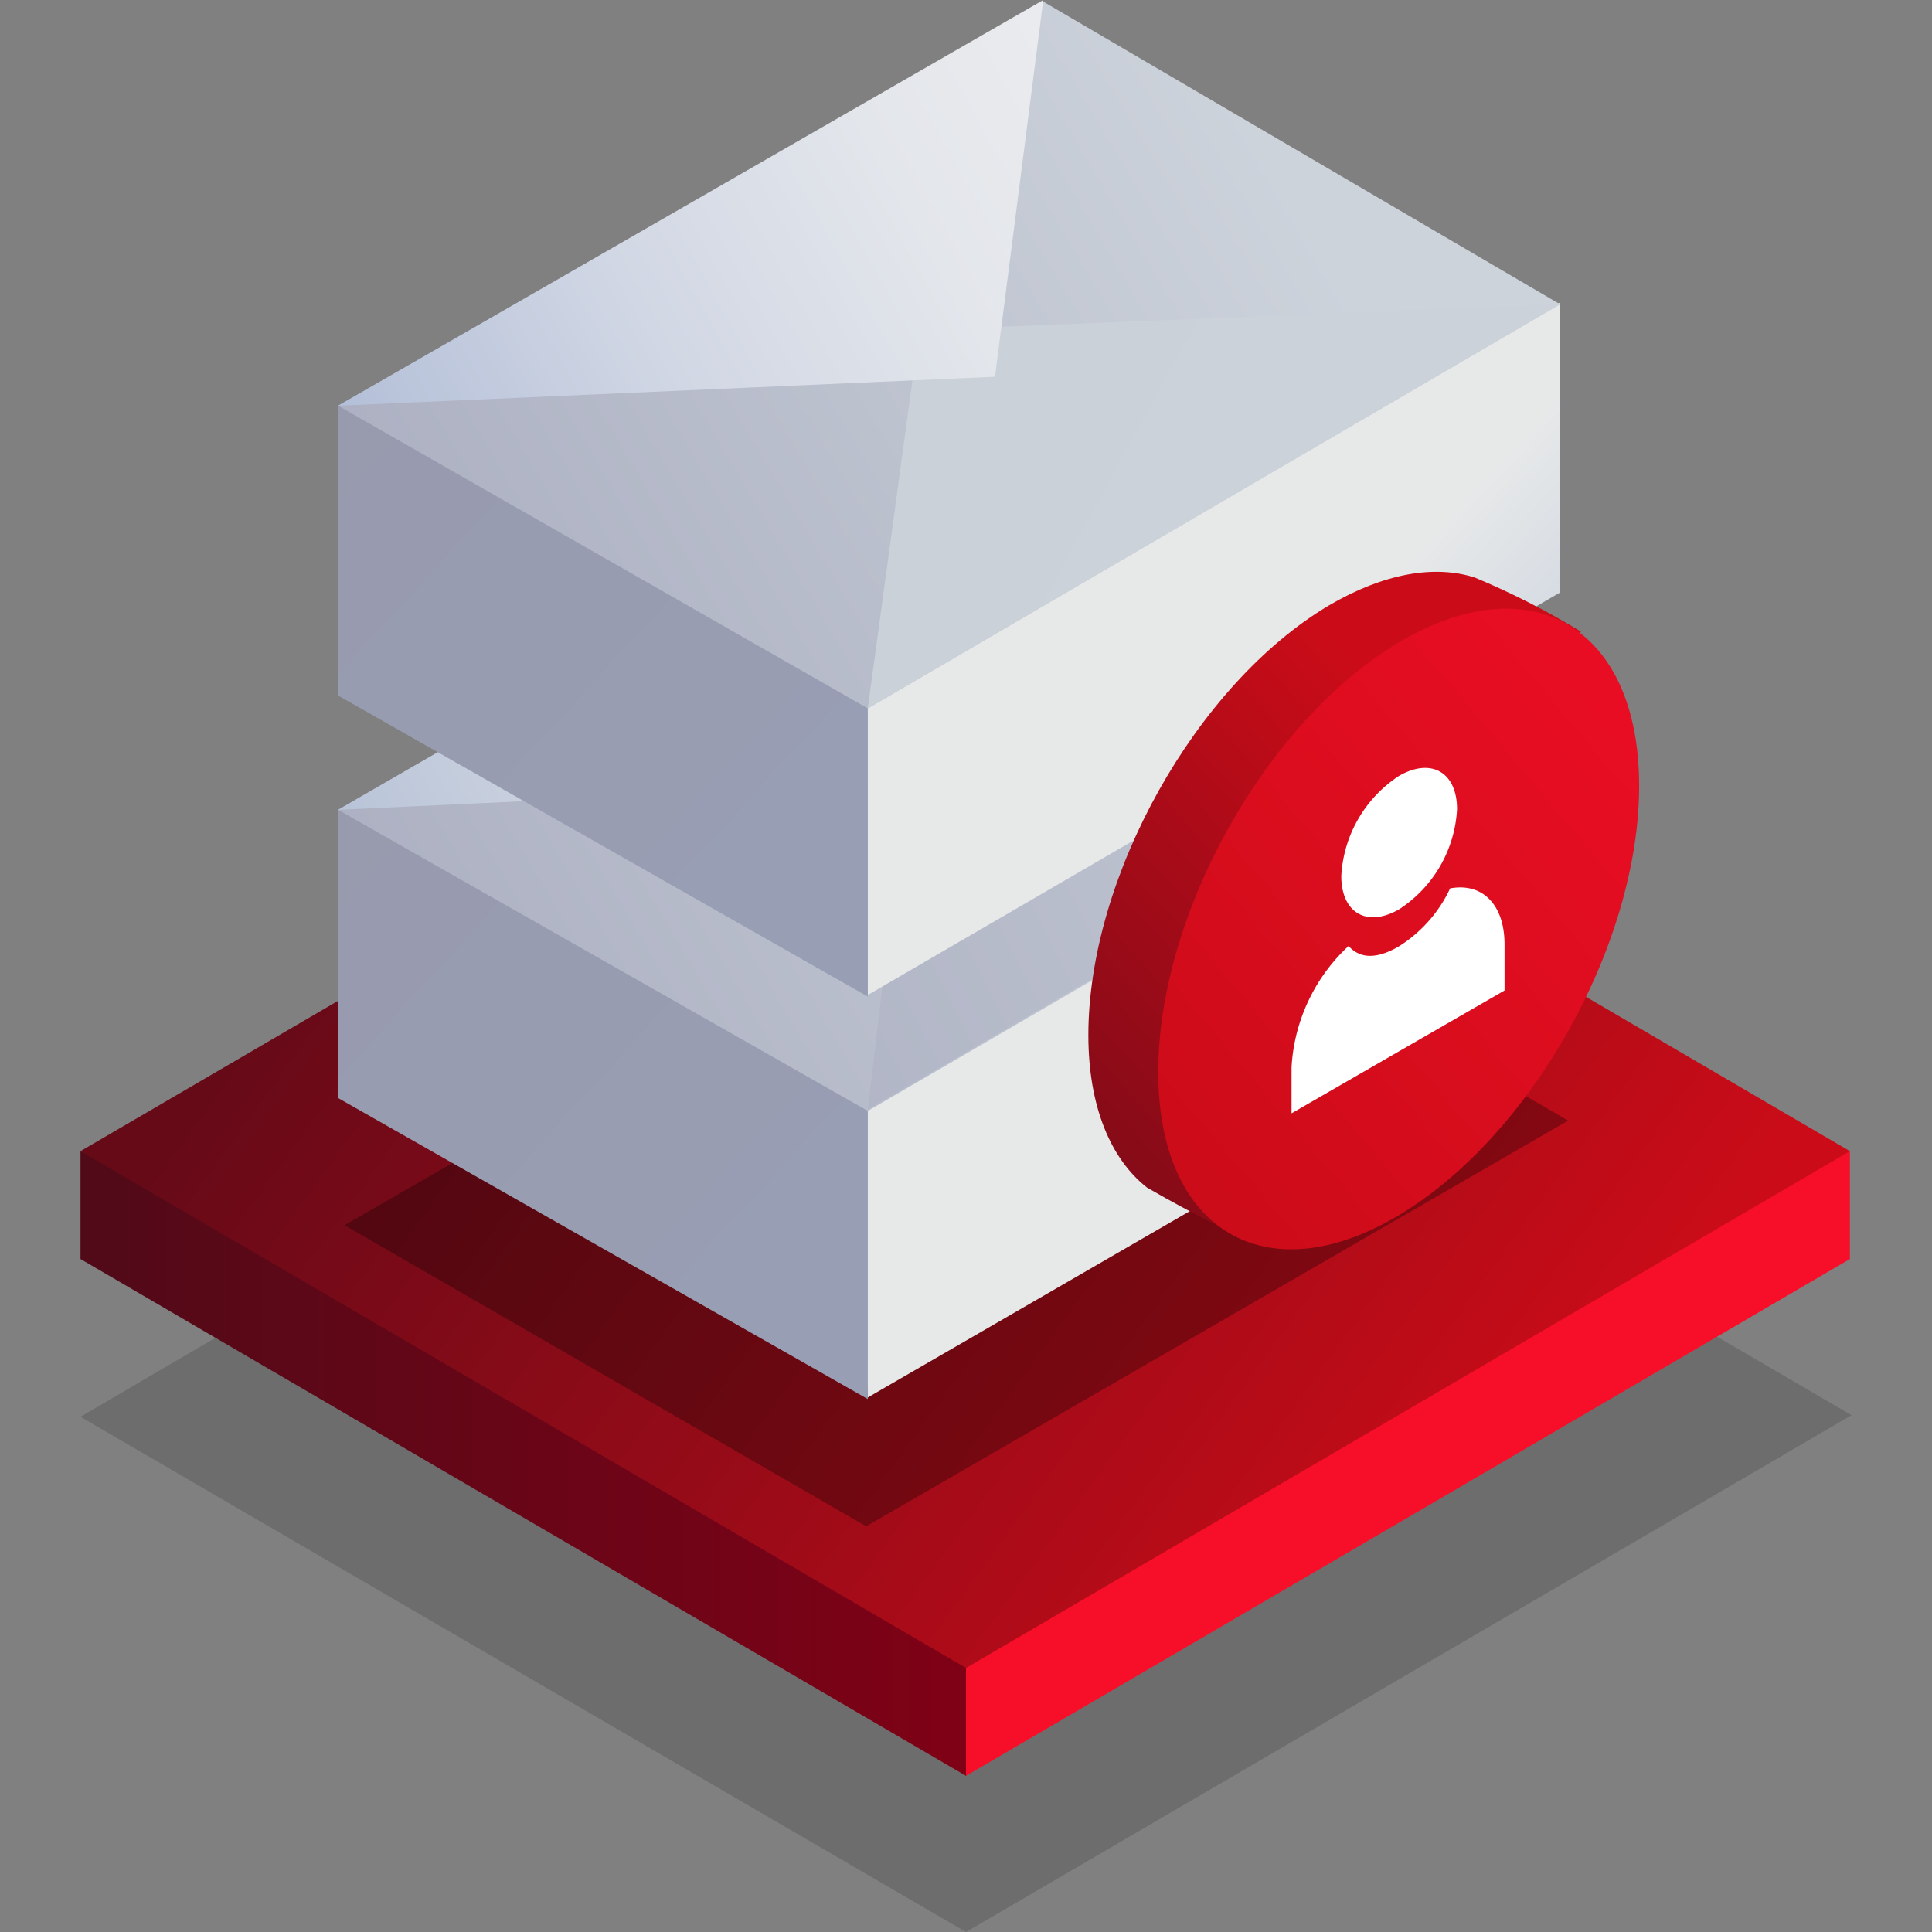
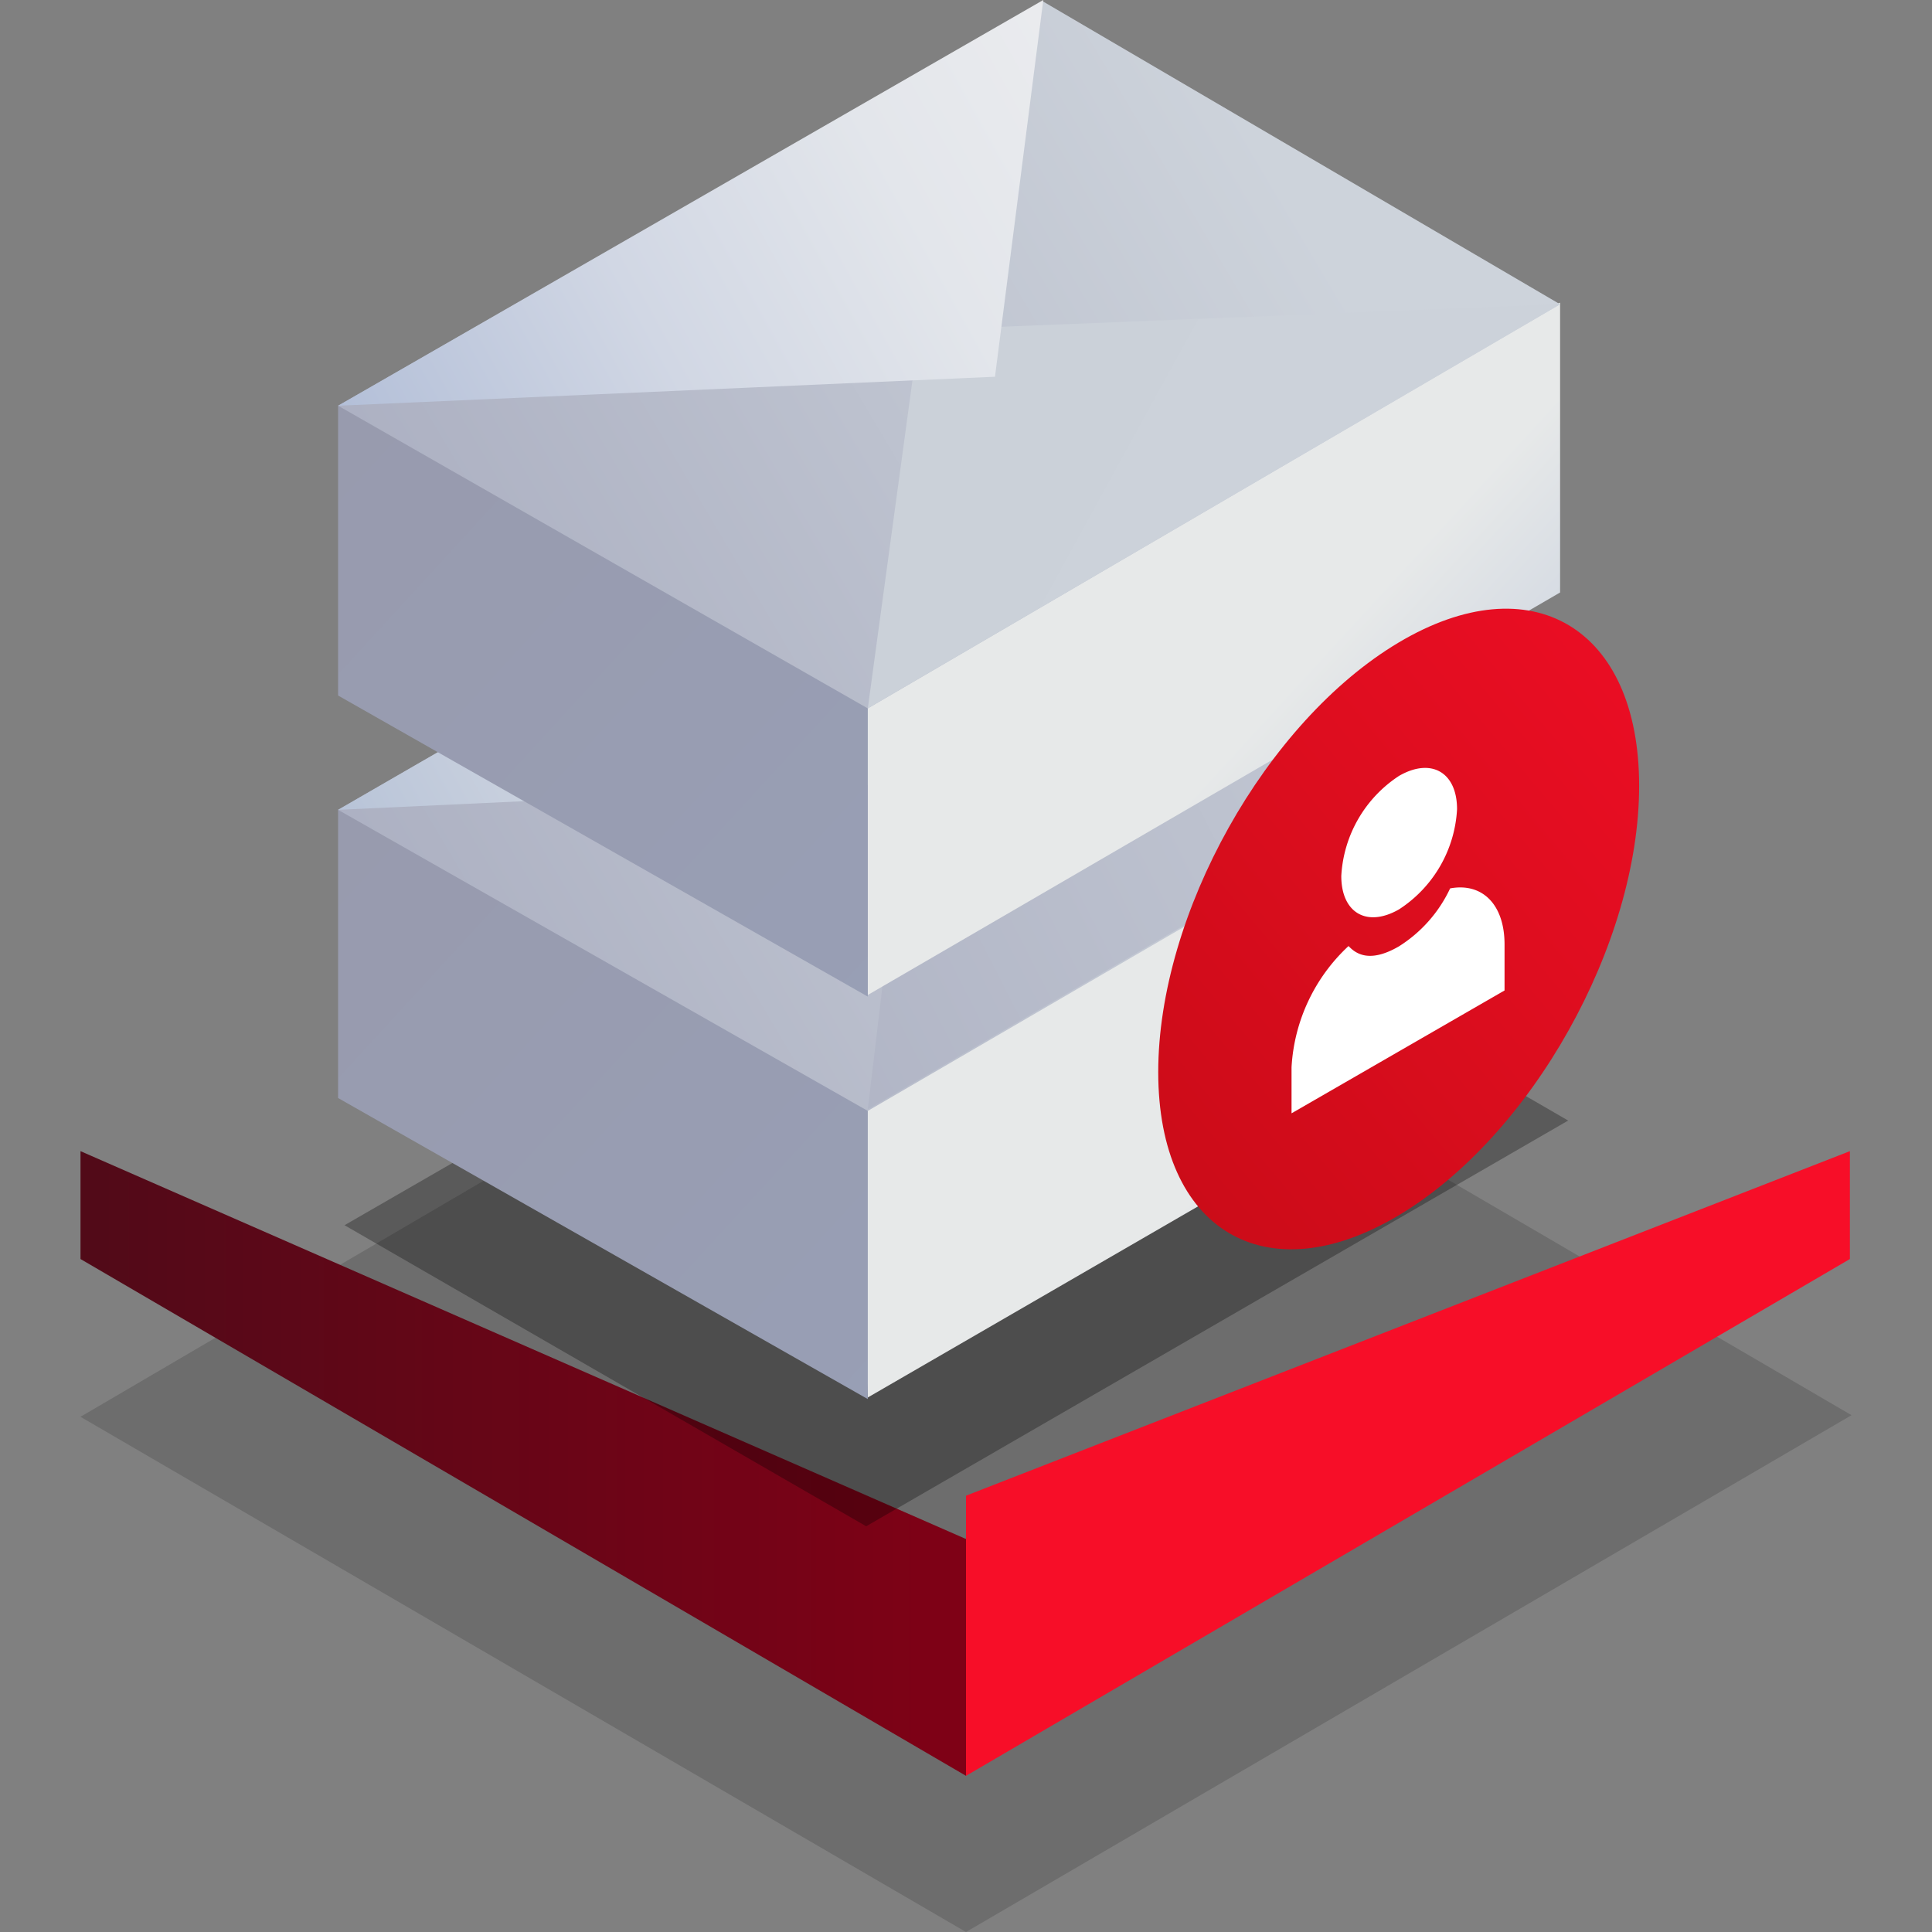
<svg xmlns="http://www.w3.org/2000/svg" xmlns:xlink="http://www.w3.org/1999/xlink" id="Warstwa_1" data-name="Warstwa 1" viewBox="0 0 120 120">
  <rect x="0" y="0" width="120" height="120" fill="#808080" stroke="none" />
  <defs>
    <style>.cls-1{fill:none;clip-rule:evenodd;}.cls-2{opacity:0.15;fill:url(#Gradient_bez_nazwy);}.cls-2,.cls-6{isolation:isolate;}.cls-3{fill:url(#Gradient_bez_nazwy_2);}.cls-4{fill:url(#Gradient_bez_nazwy_3);}.cls-5{fill:url(#Gradient_bez_nazwy_4);}.cls-10,.cls-11,.cls-12,.cls-13,.cls-14,.cls-15,.cls-16,.cls-18,.cls-19,.cls-20,.cls-6,.cls-7,.cls-8,.cls-9{fill-rule:evenodd;}.cls-6{opacity:0.3;fill:url(#Gradient_bez_nazwy_5);}.cls-7{fill:url(#Gradient_bez_nazwy_6);}.cls-8{fill:url(#Gradient_bez_nazwy_7);}.cls-9{fill:url(#Gradient_bez_nazwy_8);}.cls-10{fill:url(#Gradient_bez_nazwy_9);}.cls-11{fill:url(#Gradient_bez_nazwy_10);}.cls-12{fill:url(#Gradient_bez_nazwy_11);}.cls-13{fill:url(#Gradient_bez_nazwy_12);}.cls-14{fill:url(#Gradient_bez_nazwy_13);}.cls-15{fill:url(#Gradient_bez_nazwy_14);}.cls-16{fill:url(#Gradient_bez_nazwy_15);}.cls-17{clip-path:url(#clip-path);}.cls-18{fill:url(#Gradient_bez_nazwy_29);}.cls-19{fill:url(#Gradient_bez_nazwy_187);}.cls-20{fill:#fff;}</style>
    <linearGradient id="Gradient_bez_nazwy" x1="-2072.29" y1="80.5" x2="-2138.75" y2="32.42" gradientTransform="translate(2166.22 32)" gradientUnits="userSpaceOnUse">
      <stop offset="0" />
      <stop offset="1" />
    </linearGradient>
    <linearGradient id="Gradient_bez_nazwy_2" x1="-2100.72" y1="58.9" x2="-2161.22" y2="58.9" gradientTransform="translate(2166.22 32)" gradientUnits="userSpaceOnUse">
      <stop offset="0" stop-color="#840016" />
      <stop offset="1" stop-color="#510a18" />
    </linearGradient>
    <linearGradient id="Gradient_bez_nazwy_3" x1="-2278.71" y1="58.9" x2="-2277.75" y2="58.9" gradientTransform="translate(2166.22 32)" gradientUnits="userSpaceOnUse">
      <stop offset="0" stop-color="#fc2632" />
      <stop offset="1" stop-color="#f70e28" />
    </linearGradient>
    <linearGradient id="Gradient_bez_nazwy_4" x1="-2072.37" y1="64.02" x2="-2138.75" y2="16" gradientTransform="translate(2166.22 32)" gradientUnits="userSpaceOnUse">
      <stop offset="0" stop-color="#cb0c18" />
      <stop offset="1" stop-color="#670a18" />
    </linearGradient>
    <linearGradient id="Gradient_bez_nazwy_5" x1="-945.85" y1="16.49" x2="-1001.87" y2="67.86" gradientTransform="matrix(-1, 0, 0, 1, -913.01, 32)" xlink:href="#Gradient_bez_nazwy" />
    <linearGradient id="Gradient_bez_nazwy_6" x1="-980.18" y1="25.67" x2="-1023.04" y2="64.95" gradientTransform="matrix(-1, 0, 0, 1, -913.01, 32)" gradientUnits="userSpaceOnUse">
      <stop offset="0.28" stop-color="#e7e9e9" />
      <stop offset="1" stop-color="#98aacd" />
    </linearGradient>
    <linearGradient id="Gradient_bez_nazwy_7" x1="-932.97" y1="9.46" x2="-986.08" y2="58.15" gradientTransform="matrix(-1, 0, 0, 1, -913.01, 32)" gradientUnits="userSpaceOnUse">
      <stop offset="0" stop-color="#989aad" />
      <stop offset="1" stop-color="#98a0b7" />
    </linearGradient>
    <linearGradient id="Gradient_bez_nazwy_8" x1="-996.3" y1="0.71" x2="-916.68" y2="47.9" gradientTransform="matrix(-1, 0, 0, 1, -913.01, 32)" gradientUnits="userSpaceOnUse">
      <stop offset="0.05" stop-color="#cdd3db" />
      <stop offset="0.69" stop-color="#acb0c2" />
    </linearGradient>
    <linearGradient id="Gradient_bez_nazwy_9" x1="-1027.12" y1="-4.82" x2="-916.94" y2="51.32" xlink:href="#Gradient_bez_nazwy_8" />
    <linearGradient id="Gradient_bez_nazwy_10" x1="-1006.96" y1="-12.32" x2="-927" y2="32.08" gradientTransform="matrix(-1, 0, 0, 1, -913.01, 32)" gradientUnits="userSpaceOnUse">
      <stop offset="0" stop-color="#e7e9e9" />
      <stop offset="0.35" stop-color="#e5e7e8" />
      <stop offset="0.54" stop-color="#dce1e5" />
      <stop offset="0.7" stop-color="#cfd5e0" />
      <stop offset="0.84" stop-color="#bbc6d9" />
      <stop offset="0.96" stop-color="#a2b2d0" />
      <stop offset="1" stop-color="#98aacd" />
    </linearGradient>
    <linearGradient id="Gradient_bez_nazwy_11" x1="-980.37" y1="0.92" x2="-1022.51" y2="39.56" xlink:href="#Gradient_bez_nazwy_6" />
    <linearGradient id="Gradient_bez_nazwy_12" x1="-932.91" y1="-15.6" x2="-986.09" y2="33.16" xlink:href="#Gradient_bez_nazwy_7" />
    <linearGradient id="Gradient_bez_nazwy_13" x1="-996.06" y1="-24.24" x2="-916.74" y2="22.77" xlink:href="#Gradient_bez_nazwy_8" />
    <linearGradient id="Gradient_bez_nazwy_14" x1="-1024.07" y1="19.03" x2="-909.32" y2="-43.99" gradientTransform="matrix(-1, 0, 0, 1, -913.01, 32)" gradientUnits="userSpaceOnUse">
      <stop offset="0" stop-color="#cdd3db" />
      <stop offset="0.48" stop-color="#cbd1d9" />
      <stop offset="0.71" stop-color="#c4c9d4" />
      <stop offset="0.89" stop-color="#b8bccb" />
      <stop offset="1" stop-color="#acb0c2" />
    </linearGradient>
    <linearGradient id="Gradient_bez_nazwy_15" x1="-1006.95" y1="-37.32" x2="-903.29" y2="20.24" gradientTransform="matrix(-1, 0, 0, 1, -913.01, 32)" gradientUnits="userSpaceOnUse">
      <stop offset="0" stop-color="#f1f1f1" />
      <stop offset="0.18" stop-color="#eeeef0" />
      <stop offset="0.35" stop-color="#e3e6eb" />
      <stop offset="0.5" stop-color="#d1d7e4" />
      <stop offset="0.64" stop-color="#b8c3da" />
      <stop offset="0.78" stop-color="#98aacd" />
    </linearGradient>
    <clipPath id="clip-path">
      <path id="Elipsa_1169" data-name="Elipsa 1169" class="cls-1" d="M82.53,37.61c3.41-2,6.56-2.54,9.07-1.74a48.29,48.29,0,0,1,6.59,3.36L76.64,76.59s-2.25-1-5.4-2.83C69,72,67.6,68.74,67.6,64.29,67.6,54.47,74.28,42.52,82.53,37.61Z" />
    </clipPath>
    <linearGradient id="Gradient_bez_nazwy_29" x1="89.97" y1="47.29" x2="53.18" y2="80.92" gradientUnits="userSpaceOnUse">
      <stop offset="0" stop-color="#cb0c18" />
      <stop offset="0.93" stop-color="#670a18" />
    </linearGradient>
    <linearGradient id="Gradient_bez_nazwy_187" x1="70.04" y1="71.85" x2="117.1" y2="32.29" gradientUnits="userSpaceOnUse">
      <stop offset="0" stop-color="#cb0c18" />
      <stop offset="1" stop-color="#f70e28" />
    </linearGradient>
  </defs>
  <polygon class="cls-2" points="5 88 60 120 115 87.9 60 55.8 5 88" />
  <polygon class="cls-3" points="65.5 98 5 71.5 5 78.2 60 110.3 65.5 98" />
  <polygon class="cls-4" points="114.9 78.2 114.9 71.5 60 92.9 60 110.3 114.9 78.2" />
-   <polygon class="cls-5" points="5 71.5 60 103.6 114.9 71.5 60 39.4 5 71.5" />
  <path id="Prostokąt_1" data-name="Prostokąt 1" class="cls-6" d="M65.1,50.9,21.4,76.1,53.8,94.8,97.4,69.6Z" />
  <path id="Prostokąt_1-2" data-name="Prostokąt 1-2" class="cls-7" d="M83,49,65,58.8,53,68.5l.9,18.3,43.2-25v-18Z" />
  <path id="Prostokąt_1-3" data-name="Prostokąt 1-3" class="cls-8" d="M56.1,48.8,21,50.3V68.2L53.9,86.9V68.5Z" />
  <path id="Prostokąt_1-4" data-name="Prostokąt 1-4" class="cls-9" d="M64.8,25,21,50.3,53.9,69,97.2,43.8Z" />
  <path id="Prostokąt_1_kopia" data-name="Prostokąt 1 kopia" class="cls-10" d="M97.2,43.7,53.9,68.9l2.8-23.5Z" />
  <path id="Prostokąt_1_kopia_2" data-name="Prostokąt 1 kopia 2" class="cls-11" d="M64.8,25,21,50.3l40.8-1.9Z" />
  <path id="Prostokąt_1-5" data-name="Prostokąt 1-5" class="cls-12" d="M83,24,65,33.8,53.9,43.1V61.8l43-25v-18Z" />
  <path id="Prostokąt_1-6" data-name="Prostokąt 1-6" class="cls-13" d="M56.1,23.8,21,25.2v18L53.9,61.9v-18Z" />
  <path id="Prostokąt_1-7" data-name="Prostokąt 1-7" class="cls-14" d="M64.8.1,21,25.2,53.9,44l43-25.1Z" />
  <path id="Prostokąt_1_kopia-2" data-name="Prostokąt 1 kopia-2" class="cls-15" d="M96.9,18.9,53.9,44l3.2-23.5Z" />
  <path id="Prostokąt_1_kopia_2-2" data-name="Prostokąt 1 kopia 2-2" class="cls-16" d="M64.8,0,21,25.2l40.8-1.8Z" />
  <g class="cls-17">
-     <path id="Elipsa_1169-2" data-name="Elipsa 1169" class="cls-18" d="M82.53,37.61c3.41-2,6.56-2.54,9.07-1.74a48.29,48.29,0,0,1,6.59,3.36L76.64,76.59s-2.25-1-5.4-2.83C69,72,67.6,68.74,67.6,64.29,67.6,54.47,74.28,42.52,82.53,37.61Z" />
-   </g>
+     </g>
  <path id="Elipsa_1169-3" data-name="Elipsa 1169" class="cls-19" d="M86.87,39.91c8.25-4.91,14.94-.93,14.94,8.9S95.12,70.57,86.87,75.49s-14.93.93-14.93-8.9S78.63,44.82,86.87,39.91Z" />
  <path id="Elipsa_1_kopia_2" data-name="Elipsa 1 kopia 2" class="cls-20" d="M86.9,48.19c2-1.15,3.6-.22,3.6,2.07a7.92,7.92,0,0,1-3.6,6.22c-2,1.15-3.59.22-3.59-2.07A7.94,7.94,0,0,1,86.9,48.19Z" />
  <path id="Prostokąt_zaokrąglony_1_kopia" data-name="Prostokąt zaokrąglony 1 kopia" class="cls-20" d="M86.89,58.78a8.52,8.52,0,0,0,3.18-3.6c2-.37,3.38,1,3.38,3.48v2.86L80.22,69.15V66.29a11.12,11.12,0,0,1,3.54-7.53C84.16,59.18,85,59.88,86.89,58.78Z" />
</svg>